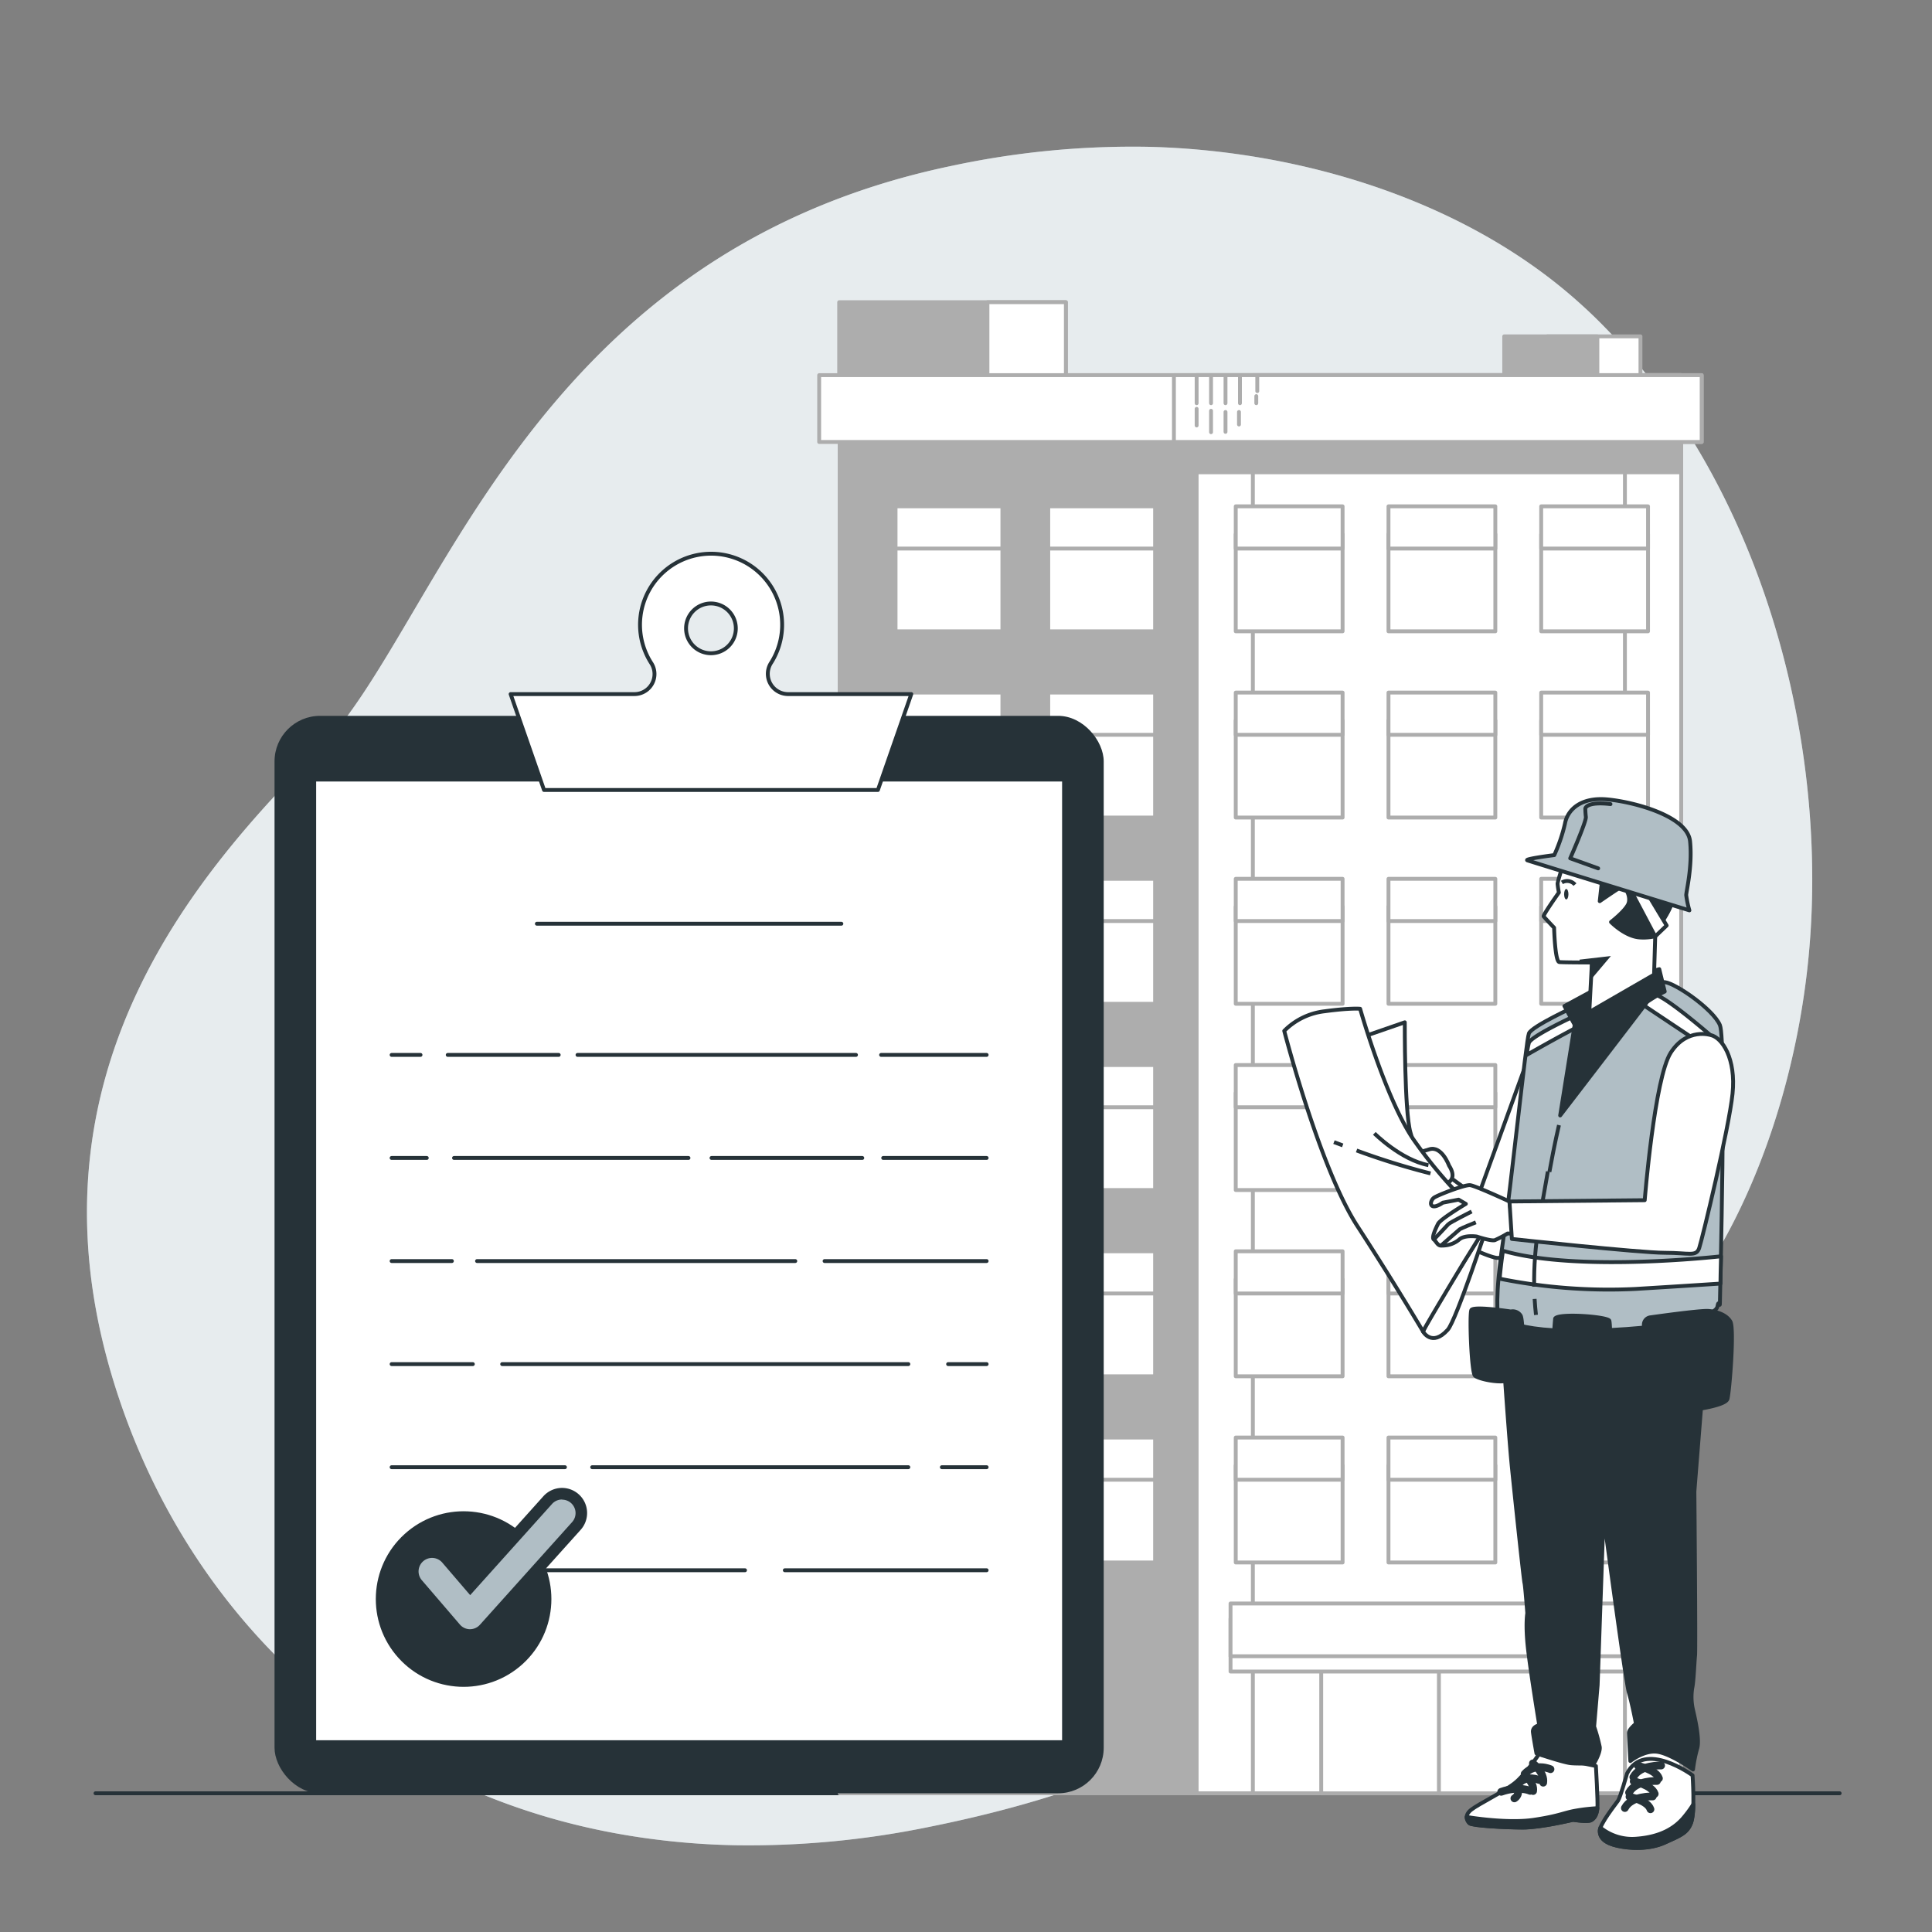
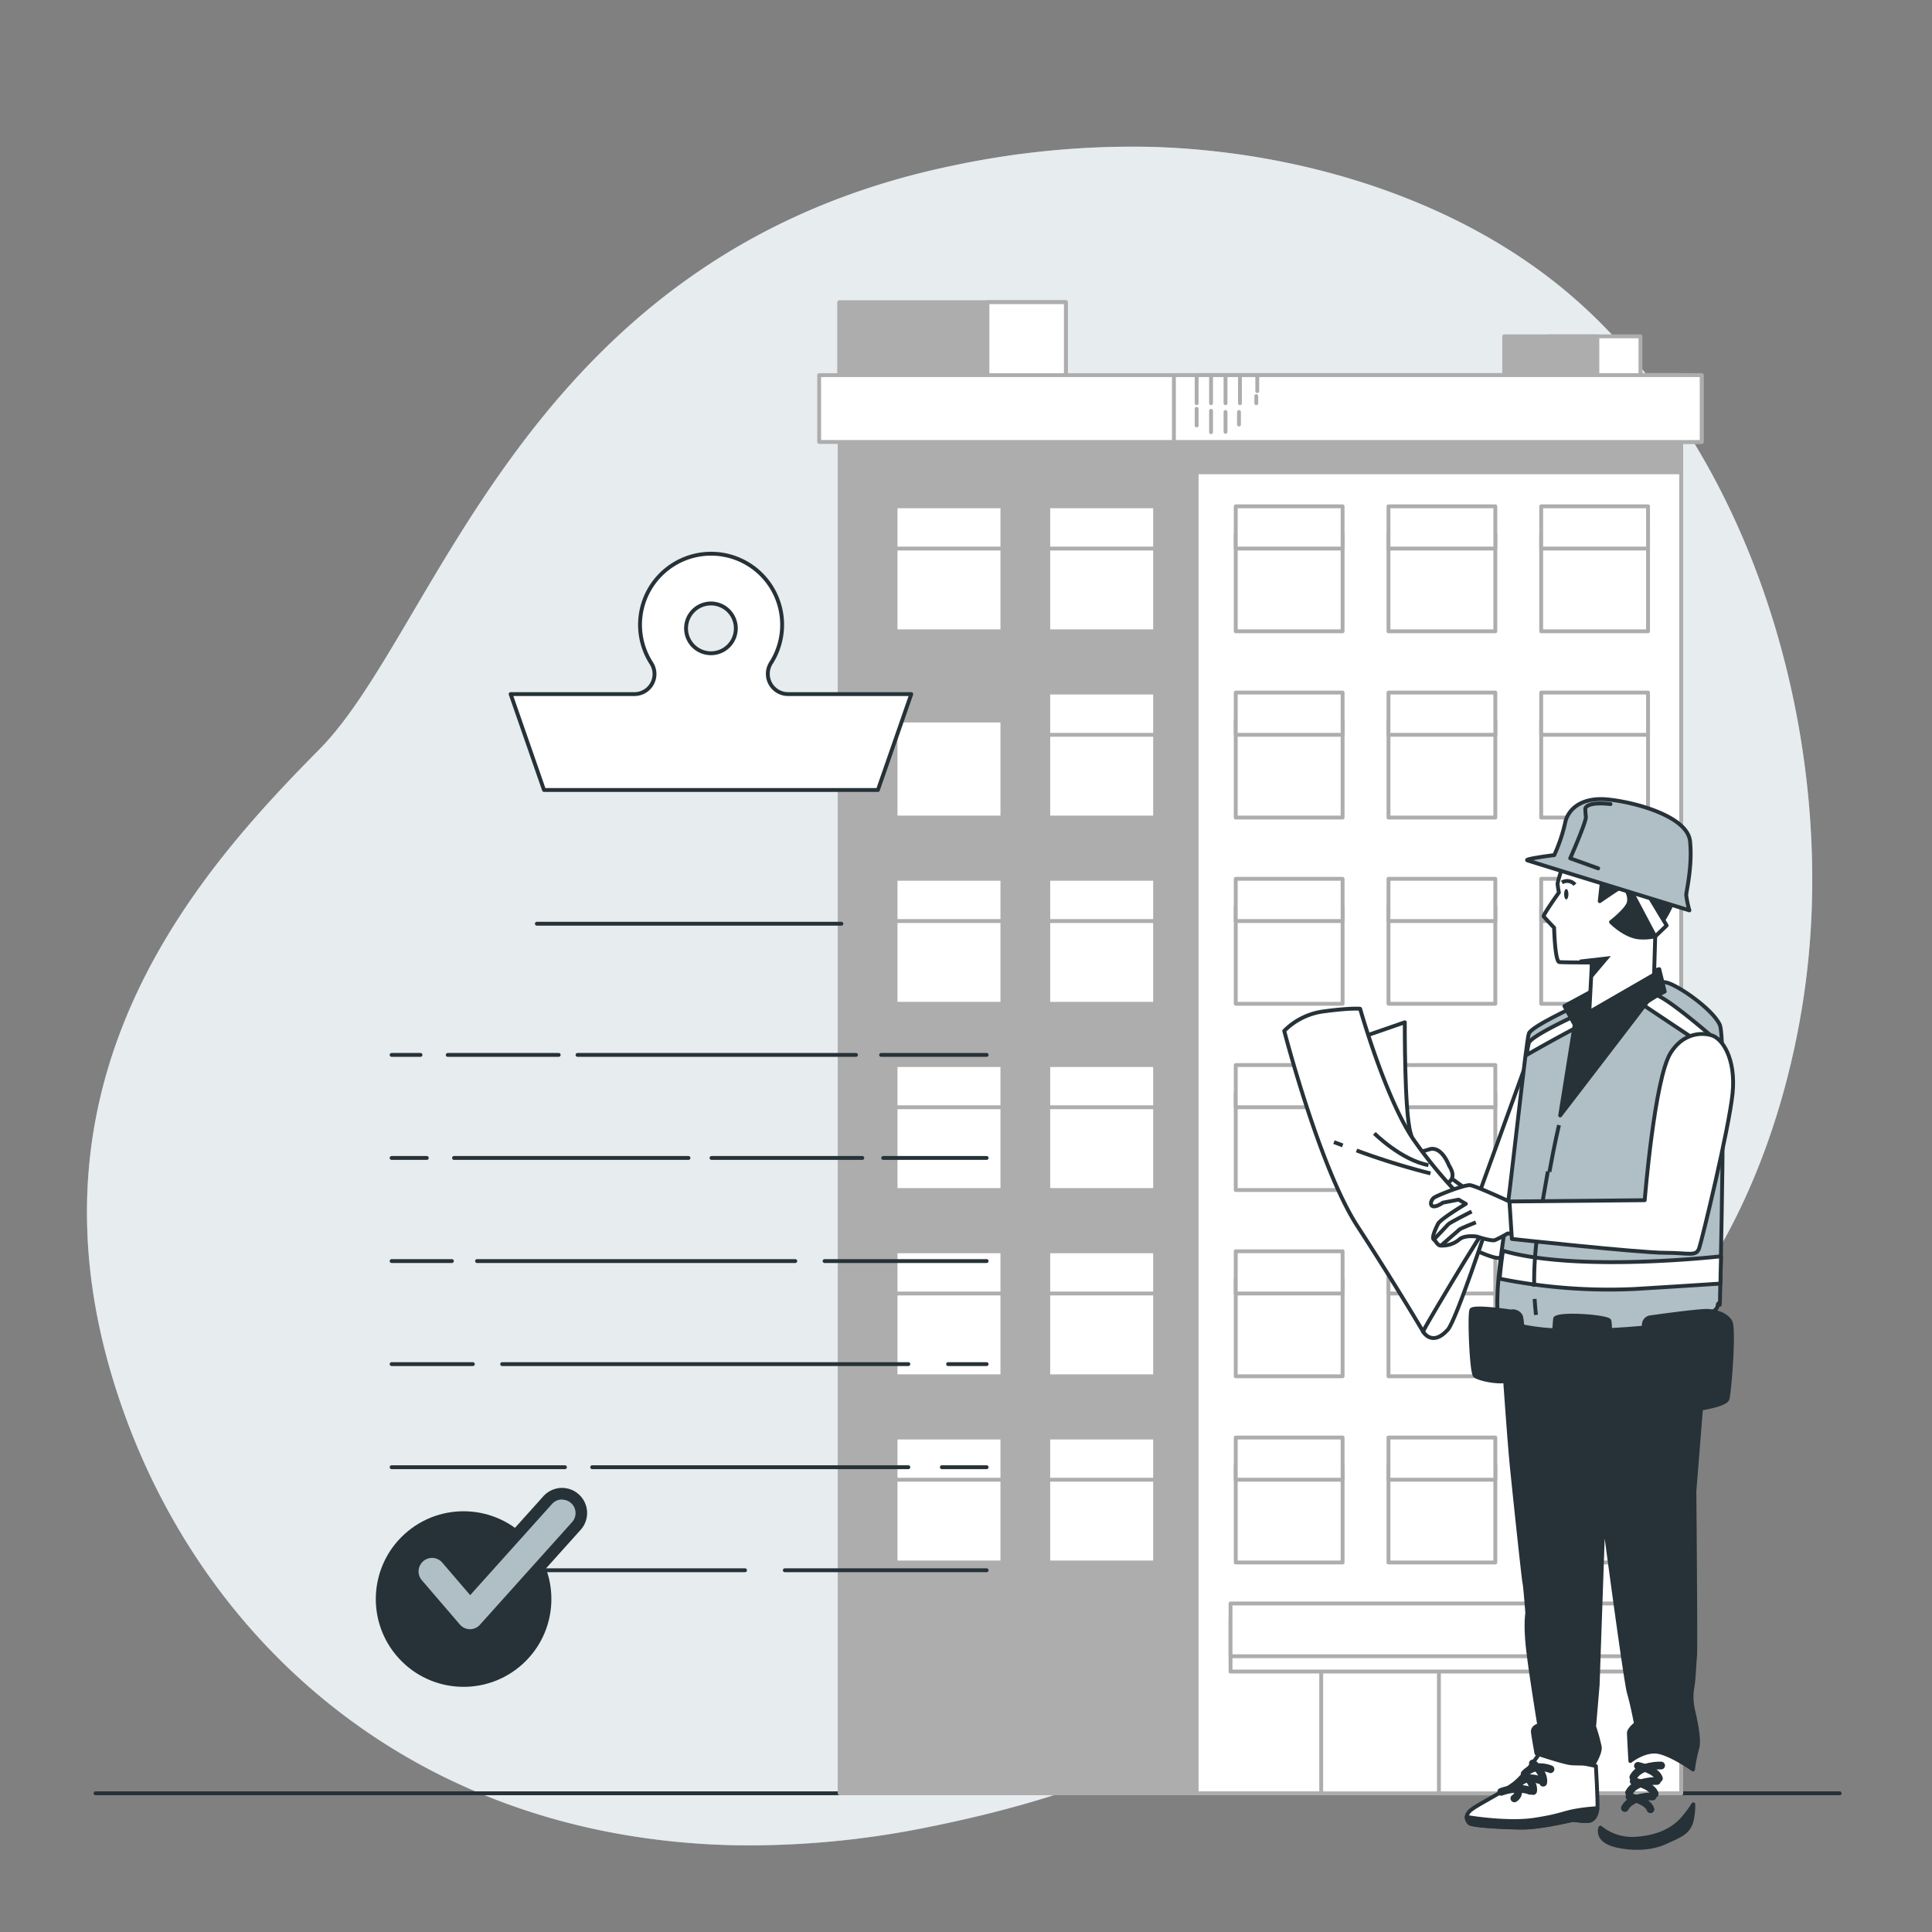
<svg xmlns="http://www.w3.org/2000/svg" viewBox="0 0 500 500">
  <rect x="0" y="0" width="500" height="500" fill="#808080" stroke="none" />
  <g id="freepik--background-simple--inject-2">
    <path d="M467.6,251.91c-4.93,41.8-24,90.41-62.14,112.73-57.59,33.75-52.77,85.64-165.19,108.2a231.26,231.26,0,0,1-49.84,4.71,194.66,194.66,0,0,1-24.47-2C94.51,465.12,46.43,415.46,28.79,355.5,5.58,276.66,51.93,225,82.65,193.94s53.23-128,163.57-151A223.75,223.75,0,0,1,297.45,38c39.26,1,82.08,13.86,111.71,40.76q3.33,3,6.5,6.28C456.84,127.33,474.34,194.92,467.6,251.91Z" style="fill:#B0BEC5" />
    <path d="M467.6,251.91c-4.93,41.8-24,90.41-62.14,112.73-57.59,33.75-52.77,85.64-165.19,108.2a231.26,231.26,0,0,1-49.84,4.71,194.66,194.66,0,0,1-24.47-2C94.51,465.12,46.43,415.46,28.79,355.5,5.58,276.66,51.93,225,82.65,193.94s53.23-128,163.57-151A223.75,223.75,0,0,1,297.45,38c39.26,1,82.08,13.86,111.71,40.76q3.33,3,6.5,6.28C456.84,127.33,474.34,194.92,467.6,251.91Z" style="fill:#fff;opacity:0.7" />
  </g>
  <g id="freepik--Floor--inject-2">
    <line x1="24.72" y1="464.1" x2="476.1" y2="464.1" style="fill:none;stroke:#263238;stroke-linecap:round;stroke-linejoin:round" />
  </g>
  <g id="freepik--Building--inject-2">
    <rect x="217.3" y="97.09" width="217.79" height="367.01" style="fill:#adadad;stroke:#adadad;stroke-linecap:round;stroke-linejoin:round" />
    <rect x="309.69" y="97.09" width="125.4" height="367.01" style="fill:#fff;stroke:#adadad;stroke-linecap:round;stroke-linejoin:round" />
-     <rect x="324.24" y="97.09" width="96.29" height="367.01" style="fill:#fff;stroke:#adadad;stroke-linecap:round;stroke-linejoin:round" />
    <rect x="309.69" y="97.09" width="125.4" height="25.14" style="fill:#adadad;stroke:#adadad;stroke-linecap:round;stroke-linejoin:round" />
    <rect x="341.93" y="419" width="60.92" height="45.11" style="fill:#fff;stroke:#adadad;stroke-linecap:round;stroke-linejoin:round" />
    <rect x="372.39" y="419" width="30.46" height="45.11" style="fill:#fff;stroke:#adadad;stroke-linecap:round;stroke-linejoin:round" />
    <rect x="231.77" y="138.27" width="27.65" height="25.11" style="fill:#fff;stroke:#adadad;stroke-linecap:round;stroke-linejoin:round" />
    <rect x="231.77" y="131.04" width="27.65" height="10.92" style="fill:#fff;stroke:#adadad;stroke-linecap:round;stroke-linejoin:round" />
    <rect x="271.29" y="138.27" width="27.65" height="25.11" style="fill:#fff;stroke:#adadad;stroke-linecap:round;stroke-linejoin:round" />
    <rect x="271.29" y="131.04" width="27.65" height="10.92" style="fill:#fff;stroke:#adadad;stroke-linecap:round;stroke-linejoin:round" />
    <rect x="231.77" y="186.47" width="27.65" height="25.11" style="fill:#fff;stroke:#adadad;stroke-linecap:round;stroke-linejoin:round" />
-     <rect x="231.77" y="179.24" width="27.65" height="10.92" style="fill:#fff;stroke:#adadad;stroke-linecap:round;stroke-linejoin:round" />
    <rect x="271.29" y="186.47" width="27.65" height="25.11" style="fill:#fff;stroke:#adadad;stroke-linecap:round;stroke-linejoin:round" />
    <rect x="271.29" y="179.24" width="27.65" height="10.92" style="fill:#fff;stroke:#adadad;stroke-linecap:round;stroke-linejoin:round" />
    <rect x="231.77" y="234.67" width="27.65" height="25.11" style="fill:#fff;stroke:#adadad;stroke-linecap:round;stroke-linejoin:round" />
    <rect x="231.77" y="227.44" width="27.65" height="10.92" style="fill:#fff;stroke:#adadad;stroke-linecap:round;stroke-linejoin:round" />
    <rect x="271.29" y="234.67" width="27.65" height="25.11" style="fill:#fff;stroke:#adadad;stroke-linecap:round;stroke-linejoin:round" />
    <rect x="271.29" y="227.44" width="27.65" height="10.92" style="fill:#fff;stroke:#adadad;stroke-linecap:round;stroke-linejoin:round" />
    <rect x="231.77" y="282.87" width="27.65" height="25.11" style="fill:#fff;stroke:#adadad;stroke-linecap:round;stroke-linejoin:round" />
    <rect x="231.77" y="275.63" width="27.65" height="10.92" style="fill:#fff;stroke:#adadad;stroke-linecap:round;stroke-linejoin:round" />
    <rect x="271.29" y="282.87" width="27.65" height="25.11" style="fill:#fff;stroke:#adadad;stroke-linecap:round;stroke-linejoin:round" />
    <rect x="271.29" y="275.63" width="27.65" height="10.92" style="fill:#fff;stroke:#adadad;stroke-linecap:round;stroke-linejoin:round" />
    <rect x="231.77" y="331.07" width="27.65" height="25.11" style="fill:#fff;stroke:#adadad;stroke-linecap:round;stroke-linejoin:round" />
    <rect x="231.77" y="323.83" width="27.65" height="10.92" style="fill:#fff;stroke:#adadad;stroke-linecap:round;stroke-linejoin:round" />
    <rect x="271.29" y="331.07" width="27.65" height="25.11" style="fill:#fff;stroke:#adadad;stroke-linecap:round;stroke-linejoin:round" />
    <rect x="271.29" y="323.83" width="27.65" height="10.92" style="fill:#fff;stroke:#adadad;stroke-linecap:round;stroke-linejoin:round" />
    <rect x="231.77" y="379.26" width="27.65" height="25.11" style="fill:#fff;stroke:#adadad;stroke-linecap:round;stroke-linejoin:round" />
    <rect x="231.77" y="372.03" width="27.65" height="10.92" style="fill:#fff;stroke:#adadad;stroke-linecap:round;stroke-linejoin:round" />
    <rect x="271.29" y="379.26" width="27.65" height="25.11" style="fill:#fff;stroke:#adadad;stroke-linecap:round;stroke-linejoin:round" />
    <rect x="271.29" y="372.03" width="27.65" height="10.92" style="fill:#fff;stroke:#adadad;stroke-linecap:round;stroke-linejoin:round" />
    <rect x="319.81" y="138.27" width="27.65" height="25.11" style="fill:#fff;stroke:#adadad;stroke-linecap:round;stroke-linejoin:round" />
    <rect x="319.81" y="131.04" width="27.65" height="10.92" style="fill:#fff;stroke:#adadad;stroke-linecap:round;stroke-linejoin:round" />
    <rect x="359.34" y="138.27" width="27.65" height="25.11" style="fill:#fff;stroke:#adadad;stroke-linecap:round;stroke-linejoin:round" />
    <rect x="359.34" y="131.04" width="27.65" height="10.92" style="fill:#fff;stroke:#adadad;stroke-linecap:round;stroke-linejoin:round" />
    <rect x="398.86" y="138.27" width="27.65" height="25.11" style="fill:#fff;stroke:#adadad;stroke-linecap:round;stroke-linejoin:round" />
    <rect x="398.86" y="131.04" width="27.65" height="10.92" style="fill:#fff;stroke:#adadad;stroke-linecap:round;stroke-linejoin:round" />
    <rect x="319.81" y="186.47" width="27.65" height="25.11" style="fill:#fff;stroke:#adadad;stroke-linecap:round;stroke-linejoin:round" />
    <rect x="319.81" y="179.24" width="27.65" height="10.92" style="fill:#fff;stroke:#adadad;stroke-linecap:round;stroke-linejoin:round" />
    <rect x="359.34" y="186.47" width="27.65" height="25.11" style="fill:#fff;stroke:#adadad;stroke-linecap:round;stroke-linejoin:round" />
    <rect x="359.34" y="179.24" width="27.65" height="10.92" style="fill:#fff;stroke:#adadad;stroke-linecap:round;stroke-linejoin:round" />
    <rect x="398.86" y="186.47" width="27.65" height="25.11" style="fill:#fff;stroke:#adadad;stroke-linecap:round;stroke-linejoin:round" />
    <rect x="398.86" y="179.24" width="27.65" height="10.92" style="fill:#fff;stroke:#adadad;stroke-linecap:round;stroke-linejoin:round" />
    <rect x="319.81" y="234.67" width="27.65" height="25.11" style="fill:#fff;stroke:#adadad;stroke-linecap:round;stroke-linejoin:round" />
    <rect x="319.81" y="227.44" width="27.65" height="10.92" style="fill:#fff;stroke:#adadad;stroke-linecap:round;stroke-linejoin:round" />
    <rect x="359.34" y="234.67" width="27.65" height="25.11" style="fill:#fff;stroke:#adadad;stroke-linecap:round;stroke-linejoin:round" />
    <rect x="359.34" y="227.44" width="27.65" height="10.92" style="fill:#fff;stroke:#adadad;stroke-linecap:round;stroke-linejoin:round" />
    <rect x="398.86" y="234.67" width="27.65" height="25.11" style="fill:#fff;stroke:#adadad;stroke-linecap:round;stroke-linejoin:round" />
    <rect x="398.86" y="227.44" width="27.65" height="10.92" style="fill:#fff;stroke:#adadad;stroke-linecap:round;stroke-linejoin:round" />
    <rect x="319.81" y="282.87" width="27.65" height="25.11" style="fill:#fff;stroke:#adadad;stroke-linecap:round;stroke-linejoin:round" />
    <rect x="319.81" y="275.63" width="27.65" height="10.92" style="fill:#fff;stroke:#adadad;stroke-linecap:round;stroke-linejoin:round" />
    <rect x="359.34" y="282.87" width="27.65" height="25.11" style="fill:#fff;stroke:#adadad;stroke-linecap:round;stroke-linejoin:round" />
    <rect x="359.34" y="275.63" width="27.65" height="10.92" style="fill:#fff;stroke:#adadad;stroke-linecap:round;stroke-linejoin:round" />
    <rect x="398.86" y="282.87" width="27.65" height="25.11" style="fill:#fff;stroke:#adadad;stroke-linecap:round;stroke-linejoin:round" />
    <rect x="398.86" y="275.63" width="27.65" height="10.92" style="fill:#fff;stroke:#adadad;stroke-linecap:round;stroke-linejoin:round" />
    <rect x="319.81" y="331.07" width="27.65" height="25.11" style="fill:#fff;stroke:#adadad;stroke-linecap:round;stroke-linejoin:round" />
    <rect x="319.81" y="323.83" width="27.65" height="10.92" style="fill:#fff;stroke:#adadad;stroke-linecap:round;stroke-linejoin:round" />
    <rect x="359.34" y="331.07" width="27.65" height="25.11" style="fill:#fff;stroke:#adadad;stroke-linecap:round;stroke-linejoin:round" />
    <rect x="359.34" y="323.83" width="27.65" height="10.92" style="fill:#fff;stroke:#adadad;stroke-linecap:round;stroke-linejoin:round" />
    <rect x="398.86" y="331.07" width="27.65" height="25.11" style="fill:#fff;stroke:#adadad;stroke-linecap:round;stroke-linejoin:round" />
    <rect x="398.86" y="323.83" width="27.65" height="10.92" style="fill:#fff;stroke:#adadad;stroke-linecap:round;stroke-linejoin:round" />
    <rect x="319.81" y="379.26" width="27.65" height="25.11" style="fill:#fff;stroke:#adadad;stroke-linecap:round;stroke-linejoin:round" />
    <rect x="319.81" y="372.03" width="27.65" height="10.92" style="fill:#fff;stroke:#adadad;stroke-linecap:round;stroke-linejoin:round" />
    <rect x="359.34" y="379.26" width="27.65" height="25.11" style="fill:#fff;stroke:#adadad;stroke-linecap:round;stroke-linejoin:round" />
    <rect x="359.34" y="372.03" width="27.65" height="10.92" style="fill:#fff;stroke:#adadad;stroke-linecap:round;stroke-linejoin:round" />
    <rect x="398.86" y="379.26" width="27.65" height="25.11" style="fill:#fff;stroke:#adadad;stroke-linecap:round;stroke-linejoin:round" />
    <rect x="398.86" y="372.03" width="27.65" height="10.92" style="fill:#fff;stroke:#adadad;stroke-linecap:round;stroke-linejoin:round" />
    <rect x="318.46" y="418.93" width="107.7" height="13.66" style="fill:#fff;stroke:#adadad;stroke-linecap:round;stroke-linejoin:round" />
    <rect x="318.46" y="414.98" width="107.7" height="13.66" style="fill:#fff;stroke:#adadad;stroke-linecap:round;stroke-linejoin:round" />
    <rect x="217.18" y="78.21" width="58.67" height="36.17" style="fill:#adadad;stroke:#adadad;stroke-linecap:round;stroke-linejoin:round" />
    <rect x="255.55" y="78.21" width="20.3" height="36.17" style="fill:#fff;stroke:#adadad;stroke-linecap:round;stroke-linejoin:round" />
    <rect x="400.44" y="87.05" width="24.11" height="27.33" style="fill:#fff;stroke:#adadad;stroke-linecap:round;stroke-linejoin:round" />
    <rect x="389.29" y="87.05" width="24.11" height="27.33" style="fill:#adadad;stroke:#adadad;stroke-linecap:round;stroke-linejoin:round" />
    <rect x="212" y="97.09" width="228.4" height="17.29" style="fill:#fff;stroke:#adadad;stroke-linecap:round;stroke-linejoin:round" />
    <rect x="303.81" y="97.09" width="136.58" height="17.29" style="fill:#fff;stroke:#adadad;stroke-linecap:round;stroke-linejoin:round" />
    <line x1="309.69" y1="97.09" x2="309.69" y2="104.35" style="fill:#fff;stroke:#adadad;stroke-linecap:round;stroke-linejoin:round" />
    <line x1="313.42" y1="97.09" x2="313.42" y2="104.35" style="fill:#fff;stroke:#adadad;stroke-linecap:round;stroke-linejoin:round" />
    <line x1="313.42" y1="106.31" x2="313.42" y2="111.85" style="fill:#fff;stroke:#adadad;stroke-linecap:round;stroke-linejoin:round" />
    <line x1="317.16" y1="97.09" x2="317.16" y2="104.35" style="fill:#fff;stroke:#adadad;stroke-linecap:round;stroke-linejoin:round" />
    <line x1="317.16" y1="106.62" x2="317.16" y2="111.76" style="fill:#fff;stroke:#adadad;stroke-linecap:round;stroke-linejoin:round" />
    <line x1="320.65" y1="106.62" x2="320.65" y2="109.86" style="fill:#fff;stroke:#adadad;stroke-linecap:round;stroke-linejoin:round" />
    <line x1="320.9" y1="97.09" x2="320.9" y2="104.35" style="fill:#fff;stroke:#adadad;stroke-linecap:round;stroke-linejoin:round" />
    <line x1="325.13" y1="102.51" x2="325.13" y2="104.35" style="fill:#fff;stroke:#adadad;stroke-linecap:round;stroke-linejoin:round" />
    <line x1="325.38" y1="97.09" x2="325.38" y2="101.22" style="fill:#fff;stroke:#adadad;stroke-linecap:round;stroke-linejoin:round" />
    <line x1="309.69" y1="105.81" x2="309.69" y2="110.11" style="fill:#fff;stroke:#adadad;stroke-linecap:round;stroke-linejoin:round" />
  </g>
  <g id="freepik--Clipboard--inject-2">
-     <rect x="71.05" y="185.26" width="214.59" height="278.84" rx="11.79" style="fill:#263238" />
-     <rect x="81.32" y="201.75" width="194.05" height="249.12" style="fill:#fff;stroke:#263238;stroke-linecap:round;stroke-linejoin:round" />
    <line x1="138.94" y1="239.06" x2="217.75" y2="239.06" style="fill:none;stroke:#263238;stroke-linecap:round;stroke-linejoin:round" />
    <line x1="228.03" y1="273.01" x2="255.34" y2="273.01" style="fill:none;stroke:#263238;stroke-linecap:round;stroke-linejoin:round" />
    <line x1="149.46" y1="273.01" x2="221.53" y2="273.01" style="fill:none;stroke:#263238;stroke-linecap:round;stroke-linejoin:round" />
    <line x1="115.87" y1="273.01" x2="144.59" y2="273.01" style="fill:none;stroke:#263238;stroke-linecap:round;stroke-linejoin:round" />
    <line x1="101.35" y1="273.01" x2="108.83" y2="273.01" style="fill:none;stroke:#263238;stroke-linecap:round;stroke-linejoin:round" />
    <line x1="228.57" y1="299.68" x2="255.34" y2="299.68" style="fill:none;stroke:#263238;stroke-linecap:round;stroke-linejoin:round" />
    <line x1="184.14" y1="299.68" x2="223.16" y2="299.68" style="fill:none;stroke:#263238;stroke-linecap:round;stroke-linejoin:round" />
    <line x1="117.5" y1="299.68" x2="178.18" y2="299.68" style="fill:none;stroke:#263238;stroke-linecap:round;stroke-linejoin:round" />
    <line x1="101.35" y1="299.68" x2="110.45" y2="299.68" style="fill:none;stroke:#263238;stroke-linecap:round;stroke-linejoin:round" />
    <line x1="213.4" y1="326.36" x2="255.34" y2="326.36" style="fill:none;stroke:#263238;stroke-linecap:round;stroke-linejoin:round" />
    <line x1="123.46" y1="326.36" x2="205.82" y2="326.36" style="fill:none;stroke:#263238;stroke-linecap:round;stroke-linejoin:round" />
    <line x1="101.35" y1="326.36" x2="116.95" y2="326.36" style="fill:none;stroke:#263238;stroke-linecap:round;stroke-linejoin:round" />
    <line x1="245.37" y1="353.03" x2="255.34" y2="353.03" style="fill:none;stroke:#263238;stroke-linecap:round;stroke-linejoin:round" />
    <line x1="129.96" y1="353.03" x2="235.08" y2="353.03" style="fill:none;stroke:#263238;stroke-linecap:round;stroke-linejoin:round" />
    <line x1="101.35" y1="353.03" x2="122.37" y2="353.03" style="fill:none;stroke:#263238;stroke-linecap:round;stroke-linejoin:round" />
    <line x1="243.75" y1="379.71" x2="255.34" y2="379.71" style="fill:none;stroke:#263238;stroke-linecap:round;stroke-linejoin:round" />
    <line x1="153.26" y1="379.71" x2="235.08" y2="379.71" style="fill:none;stroke:#263238;stroke-linecap:round;stroke-linejoin:round" />
    <line x1="101.35" y1="379.71" x2="146.21" y2="379.71" style="fill:none;stroke:#263238;stroke-linecap:round;stroke-linejoin:round" />
    <line x1="203.11" y1="406.38" x2="255.34" y2="406.38" style="fill:none;stroke:#263238;stroke-linecap:round;stroke-linejoin:round" />
    <line x1="101.35" y1="406.38" x2="192.81" y2="406.38" style="fill:none;stroke:#263238;stroke-linecap:round;stroke-linejoin:round" />
    <path d="M203.9,179.63a5.24,5.24,0,0,1-4.28-8.19,18.39,18.39,0,1,0-31,.29,5.19,5.19,0,0,1-4.47,7.9h-32l8.64,24.82h86.41l8.64-24.82ZM184,169.06a6.44,6.44,0,1,1,6.43-6.43A6.43,6.43,0,0,1,184,169.06Z" style="fill:#fff;stroke:#263238;stroke-linecap:round;stroke-linejoin:round" />
  </g>
  <g id="freepik--check-mark--inject-2">
    <circle cx="119.99" cy="413.82" r="22.22" transform="translate(-247.04 188.13) rotate(-42.24)" style="fill:#263238;stroke:#263238;stroke-linecap:round;stroke-linejoin:round" />
    <path d="M121.58,423.14a5,5,0,0,1-3.75-1.74L108.08,410a5,5,0,1,1,7.57-6.49l6,7.06,20-22.32a5,5,0,1,1,7.42,6.67l-23.84,26.55a5,5,0,0,1-3.71,1.65Z" style="fill:#B0BEC5" />
    <path d="M145.46,388.11a3.48,3.48,0,0,1,2.59,5.82l-23.84,26.55a3.47,3.47,0,0,1-2.59,1.16h0a3.45,3.45,0,0,1-2.61-1.22L109.21,409a3.49,3.49,0,1,1,5.3-4.54l7.17,8.36,21.18-23.59a3.47,3.47,0,0,1,2.6-1.16m0-3h0a6.53,6.53,0,0,0-4.83,2.15l-18.9,21.05-4.94-5.76a6.49,6.49,0,1,0-9.85,8.45l9.75,11.38a6.51,6.51,0,0,0,4.85,2.26h.08a6.46,6.46,0,0,0,4.82-2.15l23.85-26.55a6.5,6.5,0,0,0-4.83-10.83Z" style="fill:#263238" />
  </g>
  <g id="freepik--Character--inject-2">
    <path d="M394.92,275.43,382.54,309.6l-.79-.2-7-5.07-2.59,2.55,2.72,13.37s11,5.66,13,5.29a28.83,28.83,0,0,0,4.38-1.27s6.92-47.56,7.1-48.48S398.38,272.33,394.92,275.43Z" style="fill:#fff;stroke:#263238;stroke-linecap:round;stroke-linejoin:round" />
    <path d="M398.26,454s-3.46,5.27-6.28,7.49-9.44,5.42-11.28,6.91-1,2.82-.39,3.46,9.15,1.11,13.78,1.12,13-2,13-2,3.7.59,4.64.12,1.53-1.52,1.68-3.16-.39-10.9-.39-10.9Z" style="fill:#fff;stroke:#263238;stroke-linecap:round;stroke-linejoin:round" />
    <path d="M408.2,468.53c-3.6.58-4.31,1.4-11.29,2.44-5.74.86-14.25-.2-17.34-.75a2.24,2.24,0,0,0,.74,1.62c.63.64,9.15,1.11,13.78,1.12s13-2,13-2,3.7.59,4.64.12,1.52-1.51,1.67-3.12A45.33,45.33,0,0,0,408.2,468.53Z" style="fill:#263238;stroke:#263238;stroke-linecap:round;stroke-linejoin:round" />
    <path d="M401.27,457.87s-4-1.78-6.7,1.22" style="fill:none;stroke:#263238;stroke-linecap:round;stroke-linejoin:round;stroke-width:2px" />
    <path d="M396.71,456.36s3.08,2.41,2.67,5" style="fill:none;stroke:#263238;stroke-linecap:round;stroke-linejoin:round;stroke-width:2px" />
    <path d="M398.28,460.65s-3.15-1.46-5.29,1" style="fill:none;stroke:#263238;stroke-linecap:round;stroke-linejoin:round;stroke-width:2px" />
    <path d="M394.69,459.42s2.42,2,2.08,4.1" style="fill:none;stroke:#263238;stroke-linecap:round;stroke-linejoin:round;stroke-width:2px" />
    <path d="M396,463.47s-2.91-1.37-7.49.25" style="fill:none;stroke:#263238;stroke-linecap:round;stroke-linejoin:round;stroke-width:2px" />
    <path d="M392.32,462.22a2.05,2.05,0,0,1-.4,3.2" style="fill:none;stroke:#263238;stroke-linecap:round;stroke-linejoin:round;stroke-width:2px" />
-     <path d="M421.07,459s-1.71,6.12-2.32,7-4.69,6-4.73,7.79,1.27,3.17,4.52,3.91,8.29,1,12.31-.83,5.83-2.43,6.84-5.23.34-12.19.34-12.19S425.48,450.2,421.07,459Z" style="fill:#fff;stroke:#263238;stroke-linecap:round;stroke-linejoin:round" />
    <path d="M437.69,471.61a17.37,17.37,0,0,0,.54-4.65,30.27,30.27,0,0,1-2.82,3.79c-2,2.19-5.38,4.62-11.9,5.1a13,13,0,0,1-9.32-2.86,3,3,0,0,0-.17.77c0,1.83,1.27,3.17,4.52,3.91s8.29,1,12.31-.83S436.68,474.41,437.69,471.61Z" style="fill:#263238;stroke:#263238;stroke-linecap:round;stroke-linejoin:round" />
    <path d="M429.9,456.92s-5.48-.27-7.2,3" style="fill:none;stroke:#263238;stroke-linecap:round;stroke-linejoin:round;stroke-width:2px" />
    <path d="M423.9,457s4.71,1,5.43,3.24" style="fill:none;stroke:#263238;stroke-linecap:round;stroke-linejoin:round;stroke-width:2px" />
    <path d="M428.81,460.92s-5.49-.26-7.21,3" style="fill:none;stroke:#263238;stroke-linecap:round;stroke-linejoin:round;stroke-width:2px" />
    <path d="M422.8,461s4.71,1,5.44,3.24" style="fill:none;stroke:#263238;stroke-linecap:round;stroke-linejoin:round;stroke-width:2px" />
    <path d="M427.72,464.92s-5.49-.26-7.21,3" style="fill:none;stroke:#263238;stroke-linecap:round;stroke-linejoin:round;stroke-width:2px" />
    <path d="M421.71,465s4.71,1,5.43,3.24" style="fill:none;stroke:#263238;stroke-linecap:round;stroke-linejoin:round;stroke-width:2px" />
    <path d="M388.26,338.86s2.1,31.81,3,40.74,3.09,29.52,3.27,30.07.73,7.83.73,7.83-.54,2.92.19,9.3,2.91,19.68,2.91,19.68-1.82.36-1.64,1.82.91,5.47.91,5.47,6.93,2.36,8.93,2.55,6,0,6,0,1.64-2.74,1.46-4.19a44.91,44.91,0,0,0-1.46-5.29l.91-10.75L415,392.18s5.65,42.82,6.56,45.91,1.82,8,1.82,8-1.82,1.46-1.82,2.37.37,7.29.37,7.29,3.64-2.92,7.1-2.37,9.12,4.56,9.12,4.56a36.57,36.57,0,0,1,1.09-5.47c.73-2.37-.73-8.38-1.1-10a14.94,14.94,0,0,1-.18-5.65c.37-1.64.55-6.74.73-8.38s-.18-42.46-.18-42.46l3.72-46.75-53-1.64Z" style="fill:#263238;stroke:#263238;stroke-linecap:round;stroke-linejoin:round" />
    <path d="M407.68,260.44s-11.26,5.16-12,7-4.54,39.1-6.73,54-1.25,18.86-1.25,18.86,2.35,4.85,25.34,4.06,31.13-4.22,31.44-6.25.63.54.63-.87,1.72-67.88,0-71.95-11.42-10.79-14.24-11.1S407.68,260.44,407.68,260.44Z" style="fill:#B0BEC5;stroke:#263238;stroke-linecap:round;stroke-linejoin:round" />
    <path d="M426.27,257.4c-6.88,1.69-18.59,5.47-18.59,5.47s-11.26,5.16-12,7a22.42,22.42,0,0,0-.55,3.13c5-2.84,16.69-9.44,20.63-10.68a50.85,50.85,0,0,1,9.85-2L438.62,269l5.46.14s-12.25-10.79-15.71-11.72A7.22,7.22,0,0,0,426.27,257.4Z" style="fill:#fff;stroke:#263238;stroke-linecap:round;stroke-linejoin:round" />
    <path d="M388.94,323.69l0,.18c-.38,2.59-.64,4.92-.83,7.05a142.62,142.62,0,0,0,35.1,2.66c12-.73,18.66-1.17,22.05-1.39,0-2.05.09-4.43.14-7.06C437.38,326,406.08,328.71,388.94,323.69Z" style="fill:#fff;stroke:#263238;stroke-linecap:round;stroke-linejoin:round" />
    <path d="M397.16,336.16c.08,1.42.2,2.8.35,4.14" style="fill:none;stroke:#263238;stroke-miterlimit:10" />
    <path d="M400.58,303.18C399,312.62,396.83,322,397.05,333" style="fill:none;stroke:#263238;stroke-miterlimit:10" />
    <path d="M403.46,291.18s-1.17,4.88-2.47,12.11" style="fill:none;stroke:#263238;stroke-miterlimit:10" />
    <path d="M368.28,344.61s2.3,4.08,6.39-.46c2.2-2.43,10.47-27.68,10.47-27.68S369,342,368.28,344.61Z" style="fill:#fff;stroke:#263238;stroke-linecap:round;stroke-linejoin:round" />
    <path d="M352.84,268.28l10.72-3.71s-.11,23,1.45,28.47l1.55,5.49s-10.42-17.38-12.65-23.18S352.84,268.28,352.84,268.28Z" style="fill:#fff;stroke:#263238;stroke-linecap:round;stroke-linejoin:round" />
    <path d="M375,301.63s-1.9-5.25-5.15-4.17-5.64,1-5.89,2.45,8.2,7,8.2,7S378.15,306.53,375,301.63Z" style="fill:#fff;stroke:#263238;stroke-linecap:round;stroke-linejoin:round" />
    <path d="M379,326.42s-10.56,17.47-10.7,18.19c0,0-7.24-12.26-17-27.28s-18.94-50.54-18.94-50.54a17.55,17.55,0,0,1,10.42-5.07c6.86-.92,9.22-.65,9.22-.65s6.54,23.13,13.78,33.79a118.52,118.52,0,0,0,16.41,18.9l3,2.71Z" style="fill:#fff;stroke:#263238;stroke-linecap:round;stroke-linejoin:round" />
    <path d="M351.08,297.74a188.53,188.53,0,0,0,19.13,5.94" style="fill:none;stroke:#263238;stroke-miterlimit:10" />
    <path d="M345.23,295.58s.84.33,2.26.85" style="fill:none;stroke:#263238;stroke-miterlimit:10" />
    <path d="M355.68,293.31s6.85,6.87,14,8.23" style="fill:none;stroke:#263238;stroke-miterlimit:10" />
    <path d="M390.62,310.94s-8.76-4.07-10.17-4.22-8.6,2.65-9.38,3.28-1.1,2-.16,2.19,2.5-.94,2.5-.94l4.07-.78,1.88,1.09s-6.57,3.91-7.2,5.17-1.72,3.59-1.09,4.06.94,1.57,1.87,1.57a9,9,0,0,0,1.48-.1,6.61,6.61,0,0,0,3.22-1.47c1.4-1.25,4.53-.78,4.53-.78s3.76,1.25,4.7.94a28,28,0,0,0,3.28-1.72h1.72Z" style="fill:#fff;stroke:#263238;stroke-linecap:round;stroke-linejoin:round" />
    <path d="M371.07,320.79s3.35-3.49,3.73-3.94,6.06-3.31,6.06-3.31" style="fill:none;stroke:#263238;stroke-miterlimit:10" />
    <path d="M372.94,322.36s4.54-4,4.86-4.24,4.14-1.78,4.14-1.78" style="fill:none;stroke:#263238;stroke-miterlimit:10" />
    <path d="M442.72,267.87s-6.1-2-10.32,4.54-6.75,38.2-6.75,38.2l-35,.33.62,9.7s33.16,3.58,39.57,3.58,8.14,1.09,8.92-1.25,7.68-30.85,8.62-39.92S445.69,268.5,442.72,267.87Z" style="fill:#fff;stroke:#263238;stroke-linecap:round;stroke-linejoin:round" />
    <path d="M391,339.41s-9.66-1.46-10.21-.37,0,16,.91,16.95,7.11,2.19,8.93,1.09,2.92-1.82,3.28-2.73.37-12.39-.36-13.85A2.4,2.4,0,0,0,391,339.41Z" style="fill:#263238;stroke:#263238;stroke-linecap:round;stroke-linejoin:round" />
    <path d="M402.47,341.23S401,356,403.38,356.9a25.38,25.38,0,0,0,8.2,1.1c.91-.19,4.19-.73,4.74-2.19s.54-12.94.18-14S403.38,339.77,402.47,341.23Z" style="fill:#263238;stroke:#263238;stroke-linecap:round;stroke-linejoin:round" />
    <path d="M425.43,342.87s.73,16.58,1.09,17.31,7.29,5.29,8.56,5.1,11.48-1.27,12-3.28,1.82-18.22.73-20-3.46-2.55-5.65-2.73-14.94,1.64-14.94,1.64A1.94,1.94,0,0,0,425.43,342.87Z" style="fill:#263238;stroke:#263238;stroke-linecap:round;stroke-linejoin:round" />
    <path d="M412.38,256.3l-7.51,4.07,2.66,4.85-3.76,23.46S426,259.74,426.3,259.27a36.9,36.9,0,0,1,4.53-2.66l-1.41-5.79-2.34.63Z" style="fill:#263238;stroke:#263238;stroke-linecap:round;stroke-linejoin:round" />
    <path d="M404.45,224s-1.35,4.17-1.35,4.73a20,20,0,0,0,.34,2.25s-4.16,5.85-3.94,6.18,2.7,2.93,2.7,2.93.22,8.77,1.35,8.89,8.44.11,8.44.11l-.68,12.82,16.76-9.67.34-11.25s4.5-5.74,4.5-8.66-.45-3.49-.45-3.49Z" style="fill:#fff;stroke:#263238;stroke-linecap:round;stroke-linejoin:round" />
    <path d="M432.46,228.83l-17.91-3.09.14,1.29-.68,6.19s4.72-3.26,5.62-3.71,2.7,2.7,1.69,4.61-4.39,4.5-4.39,4.5,3.72,3.82,7.54,4a13.59,13.59,0,0,0,3.9-.32l0-1.37s4.5-5.74,4.5-8.66S432.46,228.83,432.46,228.83Z" style="fill:#263238;stroke:#263238;stroke-linecap:round;stroke-linejoin:round" />
    <path d="M404.22,228.38a2.66,2.66,0,0,1,3.38.56" style="fill:none;stroke:#263238;stroke-miterlimit:10" />
    <ellipse cx="405.35" cy="231.42" rx="0.56" ry="1.35" style="fill:#263238" />
    <polygon points="408.84 248.85 415.7 248.06 411.99 252.45 411.99 249.08 408.84 248.85" style="fill:#263238;stroke:#263238;stroke-miterlimit:10" />
    <polygon points="422.11 230.52 428.37 242.35 431.33 239.52 425.71 230.18 422.11 230.52" style="fill:#fff;stroke:#263238;stroke-linecap:round;stroke-linejoin:round" />
    <path d="M402.24,221.3s-7.93,1-6.95,1.36,41.92,12.94,41.92,12.94a26,26,0,0,1-.82-3.93c0-1,1.64-7.37,1-13.92s-14.5-10.21-21.37-10.86-10.32,2.62-11,6.22A42.08,42.08,0,0,1,402.24,221.3Z" style="fill:#B0BEC5;stroke:#263238;stroke-linecap:round;stroke-linejoin:round" />
    <path d="M413.6,224.73l-7.23-2.6s4.2-9.55,4.05-10.71a20.2,20.2,0,0,1-.14-2.17s.14-1.88,6.51-1.15" style="fill:none;stroke:#263238;stroke-linecap:round;stroke-linejoin:round" />
  </g>
</svg>